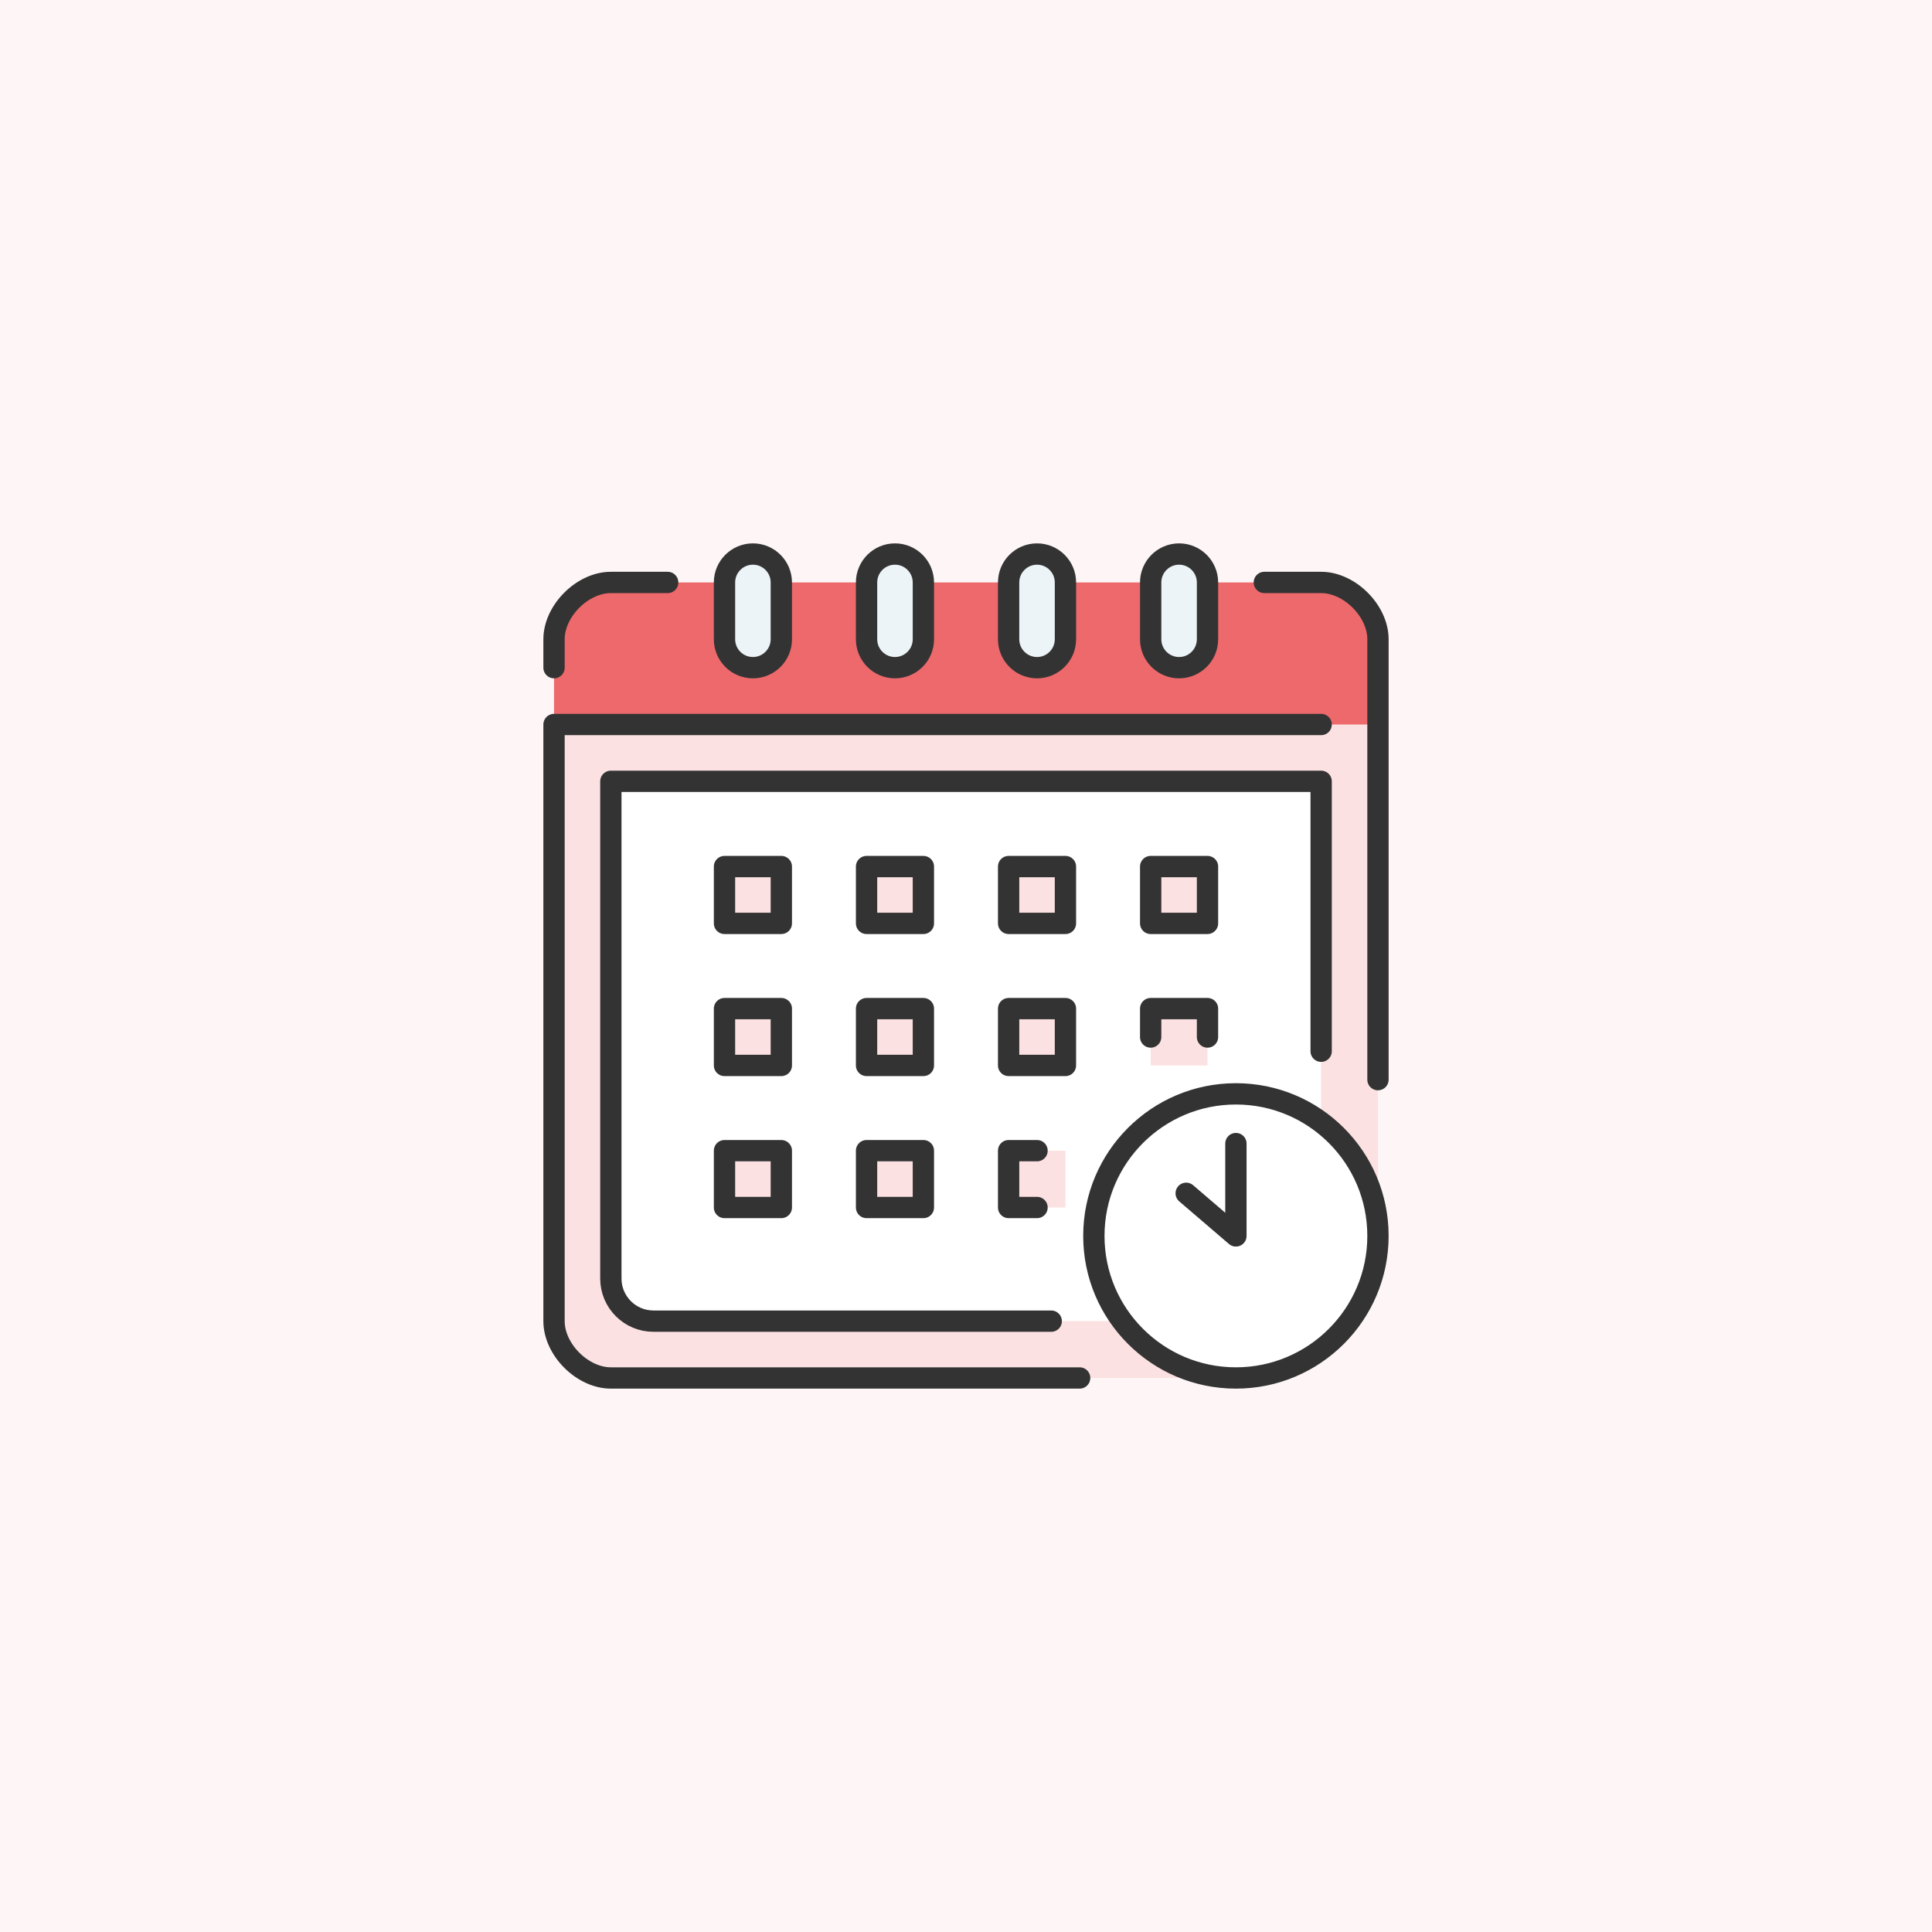
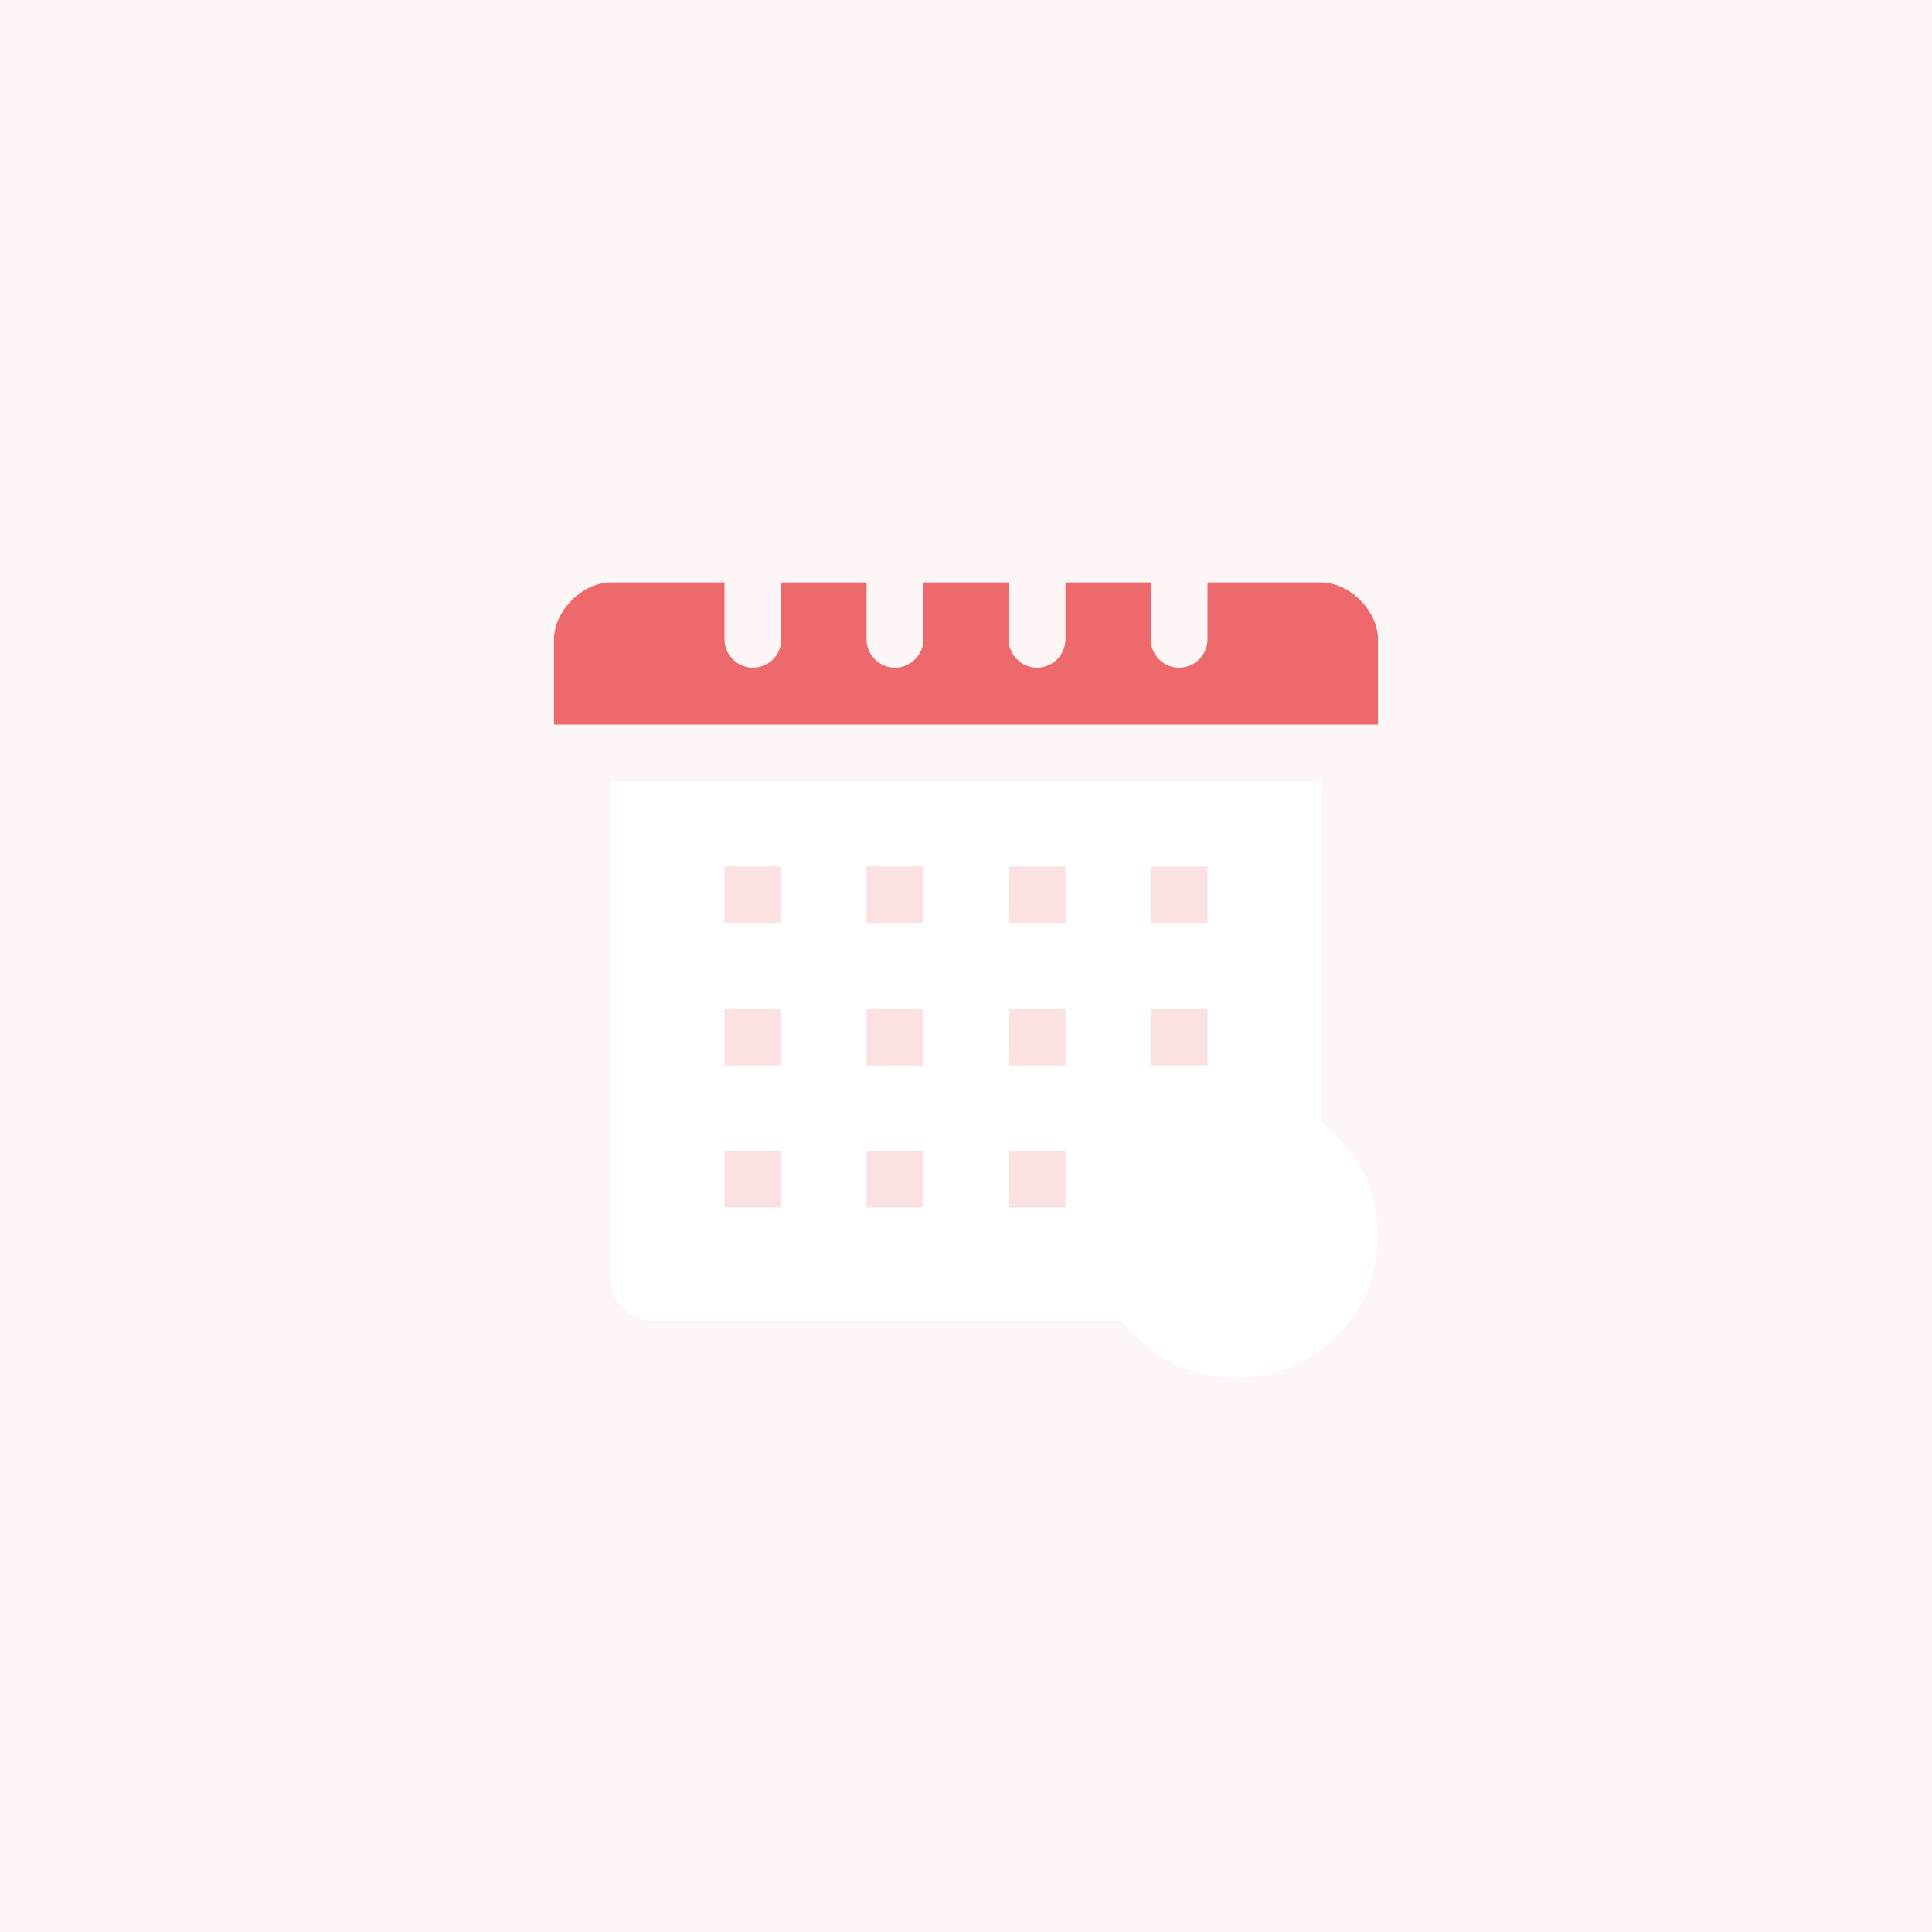
<svg xmlns="http://www.w3.org/2000/svg" viewBox="0 0 136 136" height="136" width="136">
  <g fill-rule="evenodd" fill="none">
    <polygon points="0 0 136 0 136 136 0 136" fill="#FEF6F6" />
    <g transform="translate(39 39)">
      <g fill-rule="nonzero">
        <path d="M48,38 C42.48,38 38,42.48 38,48 C38,50.25 38.75,52.33 40,54 L7,54 C5.34,54 4,52.66 4,51 L4,16 L54,16 L54,40 C52.33,38.75 50.25,38 48,38 L48,38 Z" fill="#FFF" />
        <path d="M32,26 L36,26 L36,22 L32,22 L32,26 Z M12,46 L16,46 L16,42 L12,42 L12,46 Z M12,36 L16,36 L16,32 L12,32 L12,36 Z M12,26 L16,26 L16,22 L12,22 L12,26 Z M32,46 L36,46 L36,42 L32,42 L32,46 Z M32,36 L36,36 L36,32 L32,32 L32,36 Z M42,36 L46,36 L46,32 L42,32 L42,36 Z M42,26 L46,26 L46,22 L42,22 L42,26 Z M22,46 L26,46 L26,42 L22,42 L22,46 Z M22,36 L26,36 L26,32 L22,32 L22,36 Z M22,26 L26,26 L26,22 L22,22 L22,26 Z" fill="#FCE1E2" />
-         <path d="M16,2 L16,6 C16,7.1 15.1,8 14,8 C13.45,8 12.95,7.78 12.59,7.41 C12.22,7.05 12,6.55 12,6 L12,2 C12,0.9 12.9,0 14,0 C14.55,0 15.05,0.22 15.41,0.59 C15.78,0.95 16,1.45 16,2 Z M46,2 L46,6 C46,7.1 45.1,8 44,8 C43.45,8 42.95,7.78 42.59,7.41 C42.22,7.05 42,6.55 42,6 L42,2 C42,0.9 42.9,0 44,0 C44.55,0 45.05,0.22 45.41,0.59 C45.78,0.95 46,1.45 46,2 Z M36,2 L36,6 C36,7.1 35.1,8 34,8 C33.45,8 32.95,7.78 32.59,7.41 C32.22,7.05 32,6.55 32,6 L32,2 C32,0.9 32.9,0 34,0 C34.55,0 35.05,0.22 35.41,0.59 C35.78,0.95 36,1.45 36,2 Z M26,2 L26,6 C26,7.1 25.1,8 24,8 C23.45,8 22.95,7.78 22.59,7.41 C22.22,7.05 22,6.55 22,6 L22,2 C22,0.9 22.9,0 24,0 C24.55,0 25.05,0.22 25.41,0.59 C25.78,0.95 26,1.45 26,2 Z" fill="#ECF4F7" />
-         <path d="M58,12 L58,48 C58,44.73 56.43,41.83 54,40 L54,16 L4,16 L4,51 C4,52.66 5.34,54 7,54 L40,54 C41.83,56.43 44.73,58 48,58 L4,58 C2,58 0,56 0,54 L0,12 L58,12 Z" fill="#FCE1E2" />
        <path d="M58,6 L58,12 L0,12 L0,6 C0,4 2,2 4,2 L12,2 L12,6 C12,6.55 12.22,7.05 12.59,7.41 C12.95,7.78 13.45,8 14,8 C15.1,8 16,7.1 16,6 L16,2 L22,2 L22,6 C22,6.55 22.22,7.05 22.59,7.41 C22.95,7.78 23.45,8 24,8 C25.1,8 26,7.1 26,6 L26,2 L32,2 L32,6 C32,6.55 32.22,7.05 32.59,7.41 C32.95,7.78 33.45,8 34,8 C35.1,8 36,7.1 36,6 L36,2 L42,2 L42,6 C42,6.55 42.22,7.05 42.59,7.41 C42.95,7.78 43.45,8 44,8 C45.1,8 46,7.1 46,6 L46,2 L54,2 C56,2 58,4 58,6" fill="#ED696B" />
        <path d="M54,40 C56.43,41.83 58,44.73 58,48 C58,53.52 53.52,58 48,58 C44.73,58 41.83,56.43 40,54 C38.75,52.33 38,50.25 38,48 C38,42.48 42.48,38 48,38 C50.25,38 52.33,38.75 54,40" fill="#FFF" />
      </g>
-       <path d="M34,42 L32,42 L32,46 L34,46 M44.5,45 L48,48 L48,41.5 M58,48 C58,42.478 53.521,38 48,38 C42.479,38 38,42.478 38,48 C38,53.522 42.479,58 48,58 C53.521,58 58,53.522 58,48 L58,48 L58,48 L58,48 L58,48 L58,48 L58,48 L58,48 L58,48 Z M42,26 L46,26 L46,22 L42,22 L42,26 L42,26 L42,26 L42,26 L42,26 L42,26 L42,26 L42,26 Z M22,46 L26,46 L26,42 L22,42 L22,46 L22,46 L22,46 L22,46 L22,46 L22,46 L22,46 L22,46 Z M12,46 L16,46 L16,42 L12,42 L12,46 L12,46 L12,46 L12,46 L12,46 L12,46 L12,46 L12,46 Z M32,26 L36,26 L36,22 L32,22 L32,26 L32,26 L32,26 L32,26 L32,26 L32,26 L32,26 L32,26 Z M46,34 L46,32 L42,32 L42,34 M32,36 L36,36 L36,32 L32,32 L32,36 L32,36 L32,36 L32,36 L32,36 L32,36 L32,36 L32,36 Z M22,36 L26,36 L26,32 L22,32 L22,36 L22,36 L22,36 L22,36 L22,36 L22,36 L22,36 L22,36 Z M22,26 L26,26 L26,22 L22,22 L22,26 L22,26 L22,26 L22,26 L22,26 L22,26 L22,26 L22,26 Z M12,36 L16,36 L16,32 L12,32 L12,36 L12,36 L12,36 L12,36 L12,36 L12,36 L12,36 L12,36 Z M12,26 L16,26 L16,22 L12,22 L12,26 L12,26 L12,26 L12,26 L12,26 L12,26 L12,26 L12,26 Z M46,2 C46,0.896 45.104,0 44,0 C42.896,0 42,0.896 42,2 L42,6 C42,7.104 42.896,8 44,8 C45.104,8 46,7.104 46,6 L46,2 L46,2 L46,2 L46,2 L46,2 L46,2 L46,2 L46,2 L46,2 Z M36,2 C36,0.896 35.104,0 34,0 C32.896,0 32,0.896 32,2 L32,6 C32,7.104 32.896,8 34,8 C35.104,8 36,7.104 36,6 L36,2 L36,2 L36,2 L36,2 L36,2 L36,2 L36,2 L36,2 L36,2 Z M26,2 C26,0.896 25.104,0 24,0 C22.896,0 22,0.896 22,2 L22,6 C22,7.104 22.896,8 24,8 C25.104,8 26,7.104 26,6 L26,2 L26,2 L26,2 L26,2 L26,2 L26,2 L26,2 L26,2 L26,2 Z M16,2 C16,0.896 15.104,0 14,0 C12.896,0 12,0.896 12,2 L12,6 C12,7.104 12.896,8 14,8 C15.104,8 16,7.104 16,6 L16,2 L16,2 L16,2 L16,2 L16,2 L16,2 L16,2 L16,2 L16,2 Z M54,35 L54,16 L4,16 L4,51 C4,52.657 5.343,54 7,54 L35,54 M54,12 L0,12 L0,54 C0,56 2,58 4,58 L37,58 M58,37 L58,6 C58,4 56,2 54,2 L50,2 M0,8 L0,6 C0,4 2,2 4,2 L8,2" stroke-width="1.5" stroke-linejoin="round" stroke-linecap="round" stroke="#333" />
    </g>
  </g>
</svg>